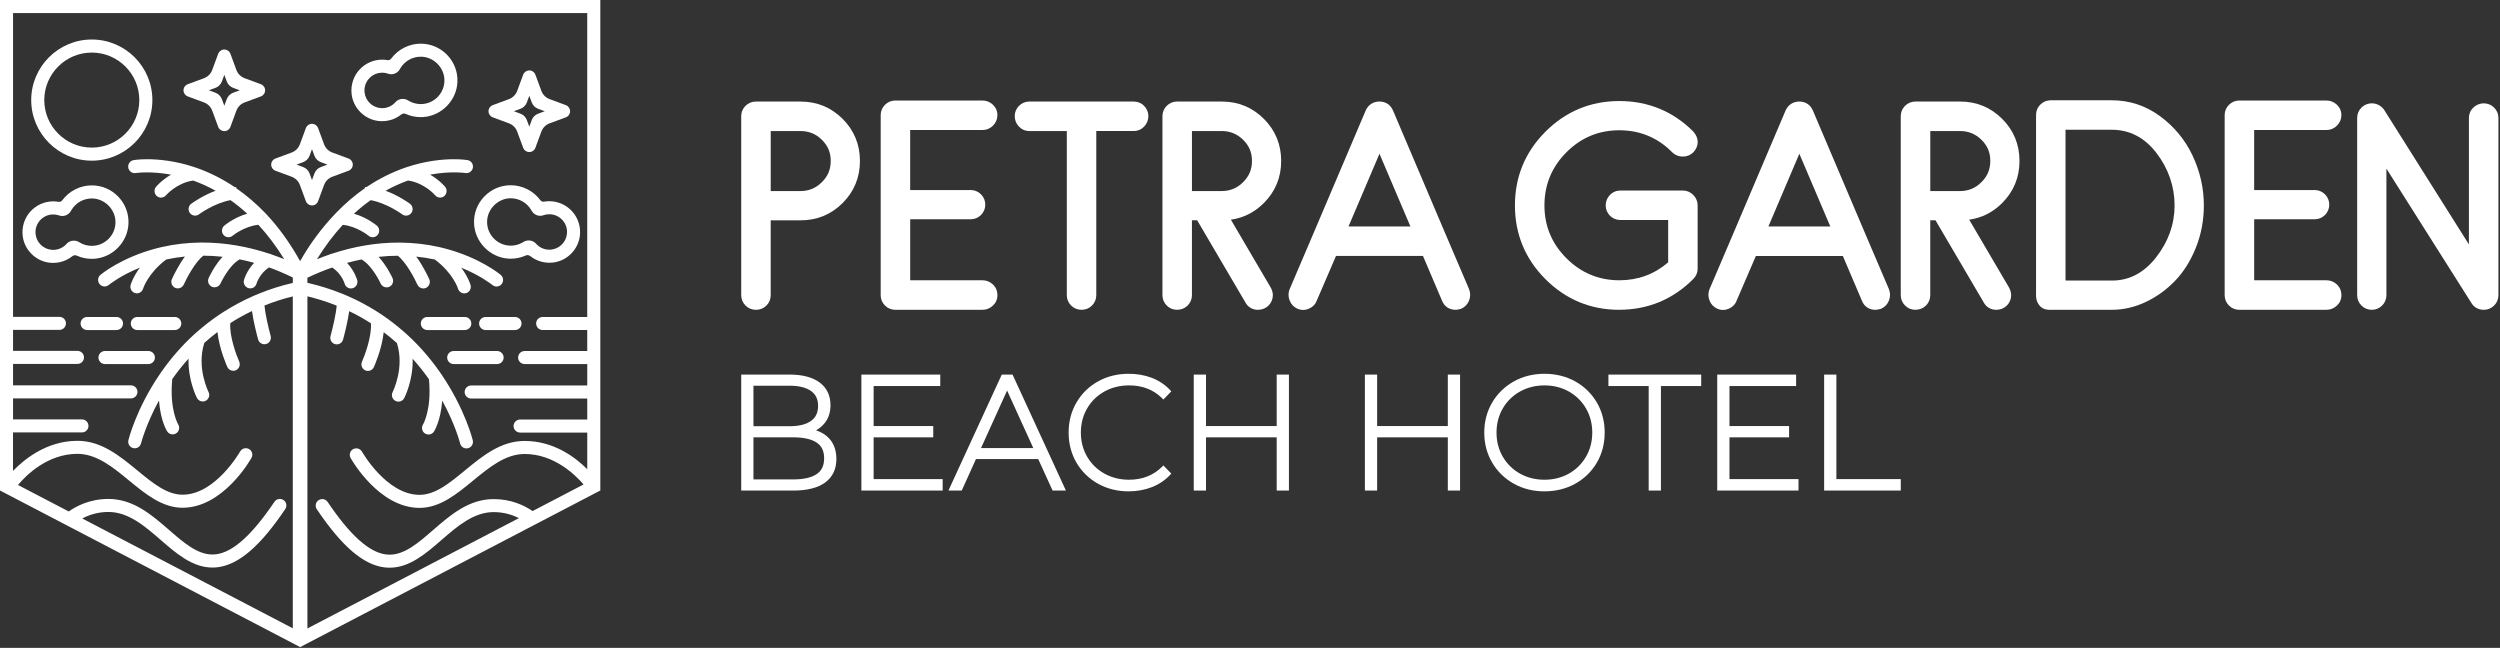
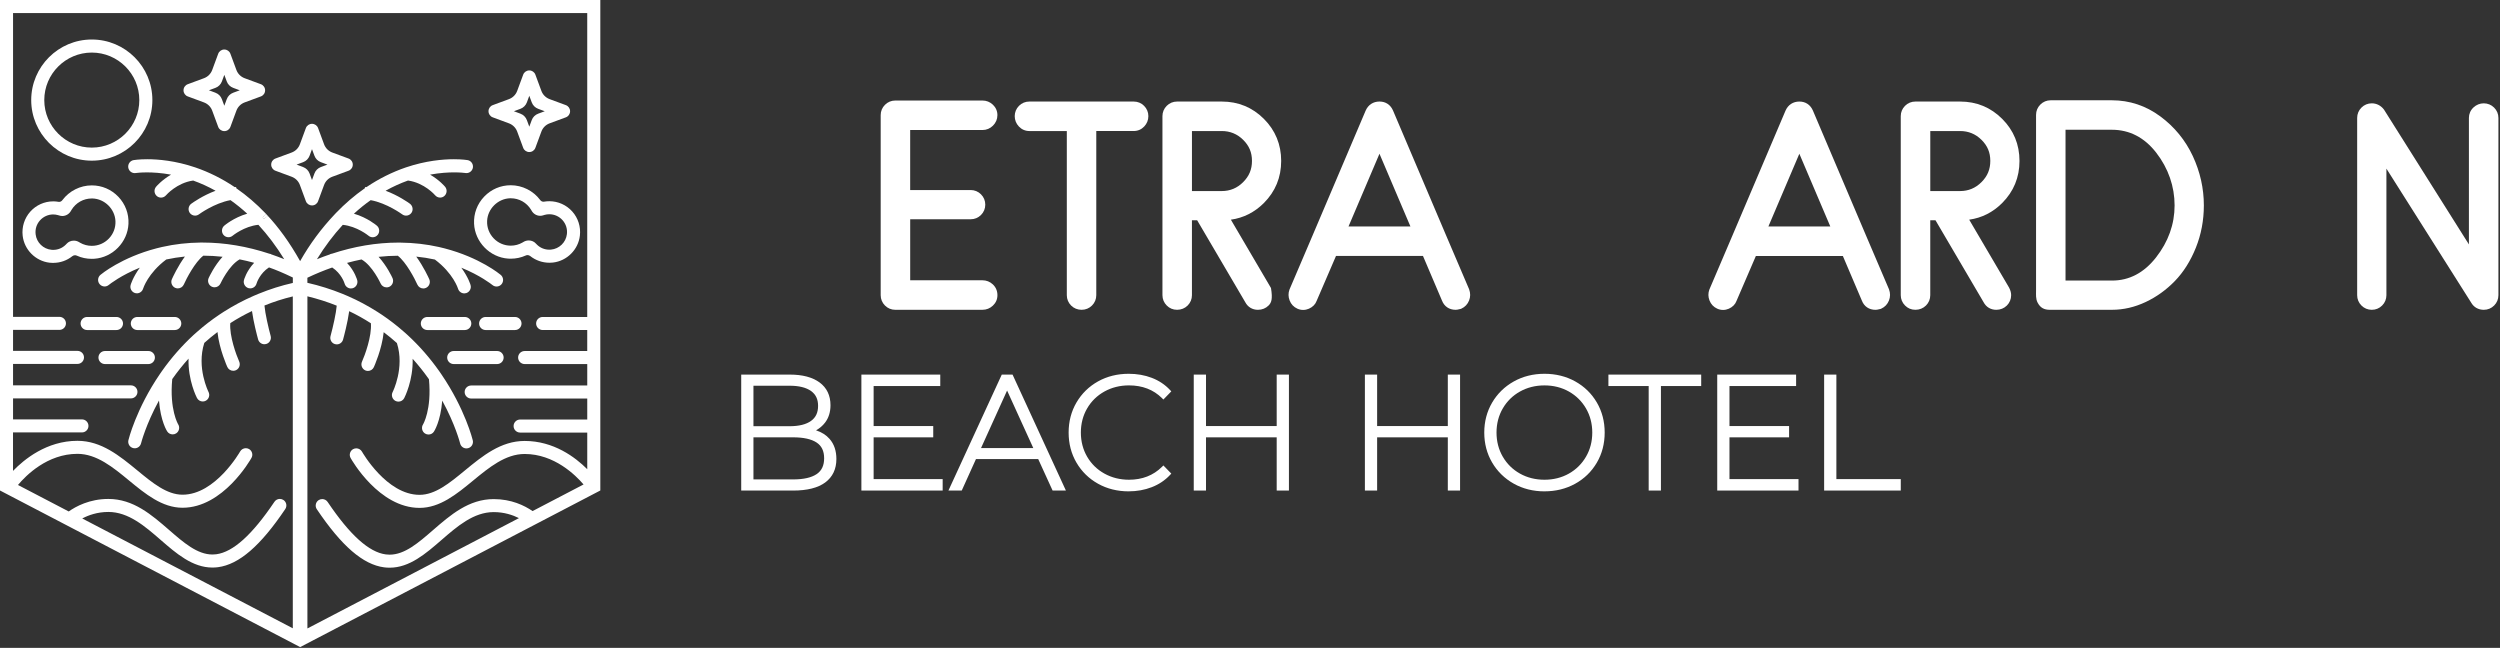
<svg xmlns="http://www.w3.org/2000/svg" width="1420" height="368" viewBox="0 0 1420 368" fill="none">
  <rect x="0" y="0" width="1420" height="368" fill="#333333" stroke="none" />
  <g clip-path="url(#clip0_29_2)">
    <path d="M421.01 278.63V212.77H448.68C455.8 212.77 461.45 214.26 465.48 217.21C469.62 220.24 471.72 224.61 471.72 230.18C471.72 234.05 470.68 237.38 468.62 240.06C467.25 241.84 465.54 243.3 463.51 244.42C466.7 245.47 469.28 247.11 471.2 249.3C473.77 252.23 475.07 256.06 475.07 260.69C475.07 266.44 472.93 270.94 468.7 274.06C464.58 277.1 458.45 278.64 450.49 278.64H421.01V278.63ZM450.49 272.31C456.4 272.31 460.9 271.29 463.86 269.29C466.72 267.36 468.11 264.42 468.11 260.31C468.11 256.2 466.72 253.29 463.86 251.38C460.89 249.4 456.39 248.4 450.48 248.4H427.96V272.3H450.48L450.49 272.31ZM448.5 242.09C453.8 242.09 457.89 241.08 460.66 239.08C463.36 237.15 464.67 234.35 464.67 230.54C464.67 226.73 463.36 224.03 460.66 222.09C457.88 220.1 453.79 219.09 448.49 219.09H427.96V242.09H448.49H448.5Z" fill="white" />
    <path d="M489.27 278.63V212.77H534.07V219.27H496.22V242H530.08V248.41H496.22V272.13H535.43V278.63H489.27Z" fill="white" />
    <path d="M597.87 278.63L589.7 260.75H554.35L546.27 278.63H538.71L569.01 212.77H575.13L605.43 278.63H597.87ZM586.92 254.52L572.03 221.83L557.22 254.52H586.92Z" fill="white" />
    <path d="M641.09 279.09C634.69 279.09 628.83 277.63 623.69 274.76C618.54 271.89 614.42 267.87 611.45 262.81C608.48 257.75 606.98 252 606.98 245.7C606.98 239.4 608.48 233.65 611.45 228.59C614.42 223.53 618.53 219.51 623.69 216.63C628.84 213.76 634.69 212.31 641.09 212.31C645.81 212.31 650.23 213.08 654.21 214.61C658.23 216.15 661.71 218.46 664.54 221.48L665.3 222.29L660.8 226.93L659.97 226.1C655.14 221.32 648.85 218.9 641.27 218.9C636.17 218.9 631.47 220.07 627.31 222.38C623.16 224.69 619.85 227.91 617.49 231.98C615.12 236.04 613.93 240.66 613.93 245.69C613.93 250.72 615.13 255.34 617.49 259.4C619.86 263.47 623.16 266.7 627.31 269C631.47 271.31 636.16 272.49 641.27 272.49C648.78 272.49 655.07 270.04 659.97 265.2L660.8 264.37L665.3 269.01L664.54 269.82C661.71 272.84 658.22 275.17 654.17 276.73C650.15 278.29 645.75 279.08 641.09 279.08V279.09Z" fill="white" />
    <path d="M725.16 278.63V248.41H685.01V278.63H678.05V212.77H685.01V242H725.16V212.77H732.11V278.63H725.16Z" fill="white" />
    <path d="M822.36 278.63V248.41H782.21V278.63H775.26V212.77H782.21V242H822.36V212.77H829.32V278.63H822.36Z" fill="white" />
    <path d="M877.26 279.09C870.85 279.09 864.98 277.62 859.81 274.72C854.63 271.81 850.5 267.78 847.53 262.72C844.56 257.66 843.06 251.94 843.06 245.7C843.06 239.46 844.56 233.74 847.53 228.68C850.5 223.62 854.63 219.58 859.81 216.68C864.98 213.78 870.85 212.31 877.26 212.31C883.67 212.31 889.53 213.76 894.71 216.63C899.89 219.51 904.03 223.53 906.99 228.59C909.96 233.65 911.46 239.4 911.46 245.7C911.46 252 909.96 257.75 906.99 262.81C904.02 267.87 899.89 271.9 894.71 274.76C889.53 277.63 883.67 279.08 877.26 279.08V279.09ZM877.26 218.91C872.16 218.91 867.48 220.08 863.35 222.39C859.23 224.69 855.94 227.92 853.58 231.99C851.21 236.05 850.02 240.67 850.02 245.7C850.02 250.73 851.22 255.35 853.58 259.41C855.95 263.48 859.23 266.71 863.35 269.01C867.48 271.32 872.16 272.49 877.26 272.49C882.36 272.49 887.02 271.32 891.12 269.01C895.21 266.71 898.48 263.48 900.85 259.41C903.22 255.34 904.41 250.73 904.41 245.7C904.41 240.67 903.21 236.06 900.85 231.99C898.49 227.93 895.21 224.7 891.12 222.39C887.02 220.08 882.36 218.91 877.26 218.91Z" fill="white" />
    <path d="M936.45 278.63V219.27H913.58V212.77H966.28V219.27H943.41V278.63H936.45Z" fill="white" />
    <path d="M975.39 278.63V212.77H1020.19V219.27H982.34V242H1016.2V248.41H982.34V272.13H1021.55V278.63H975.39Z" fill="white" />
    <path d="M1036.11 278.63V212.77H1043.06V272.13H1079.64V278.63H1036.11Z" fill="white" />
-     <path d="M429.32 175.97C427.06 175.97 425.03 175.13 423.44 173.53C421.86 171.95 421.01 169.92 421.01 167.67V65.99C421.01 63.74 421.85 61.71 423.44 60.12C425.03 58.53 427.06 57.69 429.31 57.69H454.73C464.06 57.69 472.1 61 478.62 67.52C485.14 74.04 488.45 82.08 488.45 91.42C488.45 100.76 485.14 108.79 478.62 115.32C472.1 121.84 464.06 125.15 454.73 125.15H437.76V167.69C437.76 169.94 436.92 171.97 435.33 173.56C433.74 175.15 431.66 175.99 429.32 175.99V175.97ZM454.74 108.52C459.41 108.52 463.48 106.83 466.82 103.48C470.26 100.05 471.86 96.21 471.86 91.4C471.86 86.59 470.26 82.79 466.84 79.41C463.5 76.1 459.43 74.43 454.74 74.43H437.77V108.52H454.74Z" fill="white" />
    <path d="M508.54 175.97C506.28 175.97 504.25 175.13 502.66 173.53C501.08 171.95 500.23 169.92 500.23 167.67V65.41C500.23 63.15 501.07 61.12 502.67 59.53C504.24 57.95 506.27 57.1 508.53 57.1H558.08C560.29 57.1 562.31 57.91 563.94 59.45C565.63 61.04 566.53 63.1 566.53 65.4C566.53 67.7 565.66 69.71 564.02 71.35C562.39 72.99 560.33 73.85 558.08 73.85H516.98V107.94H551.33C553.58 107.94 555.6 108.78 557.2 110.37C558.8 111.97 559.64 114 559.64 116.24C559.64 118.48 558.8 120.52 557.21 122.11C555.62 123.7 553.59 124.54 551.34 124.54H516.99V159.2H558.09C560.29 159.2 562.31 160.01 563.95 161.55C565.65 163.16 566.54 165.27 566.54 167.65C566.54 170.03 565.64 172.01 563.94 173.61C562.32 175.14 560.3 175.96 558.09 175.96H508.54V175.97Z" fill="white" />
    <path d="M614.4 175.97C612.05 175.97 609.97 175.13 608.38 173.53C606.8 171.95 605.95 169.92 605.95 167.67V74.43H584.67C582.37 74.43 580.31 73.53 578.71 71.84C577.18 70.21 576.36 68.19 576.36 65.98C576.36 63.77 577.2 61.7 578.79 60.11C580.38 58.52 582.41 57.68 584.66 57.68H643.97C646.22 57.68 648.25 58.52 649.84 60.11C651.43 61.71 652.27 63.73 652.27 65.98C652.27 68.23 651.46 70.2 649.93 71.83C648.33 73.53 646.27 74.42 643.97 74.42H622.69V167.66C622.69 169.91 621.85 171.94 620.26 173.53C618.67 175.12 616.64 175.96 614.39 175.96L614.4 175.97Z" fill="white" />
-     <path d="M714.53 175.97C711.35 175.97 708.78 174.43 707.29 171.62L679.99 125.12H677.02V167.66C677.02 169.91 676.18 171.94 674.59 173.53C673 175.12 670.92 175.96 668.58 175.96C666.24 175.96 664.29 175.12 662.7 173.52C661.12 171.94 660.27 169.91 660.27 167.66V65.98C660.27 63.73 661.11 61.7 662.7 60.11C664.29 58.52 666.32 57.68 668.57 57.68H693.99C703.32 57.68 711.36 60.99 717.88 67.51C724.4 74.03 727.71 82.07 727.71 91.41C727.71 100.75 724.4 108.78 717.88 115.31C712.59 120.6 706.31 123.77 699.14 124.78L721.92 163.59C722.63 165 722.97 166.34 722.97 167.67C722.97 169.92 722.13 171.95 720.54 173.54C718.94 175.13 716.86 175.97 714.52 175.97H714.53ZM694 108.52C698.67 108.52 702.74 106.83 706.08 103.48C709.52 100.05 711.12 96.21 711.12 91.4C711.12 86.59 709.53 82.79 706.1 79.41C702.75 76.1 698.68 74.43 694 74.43H677.03V108.52H694Z" fill="white" />
+     <path d="M714.53 175.97C711.35 175.97 708.78 174.43 707.29 171.62L679.99 125.12H677.02V167.66C677.02 169.91 676.18 171.94 674.59 173.53C673 175.12 670.92 175.96 668.58 175.96C666.24 175.96 664.29 175.12 662.7 173.52C661.12 171.94 660.27 169.91 660.27 167.66V65.98C660.27 63.73 661.11 61.7 662.7 60.11C664.29 58.52 666.32 57.68 668.57 57.68H693.99C703.32 57.68 711.36 60.99 717.88 67.51C724.4 74.03 727.71 82.07 727.71 91.41C727.71 100.75 724.4 108.78 717.88 115.31C712.59 120.6 706.31 123.77 699.14 124.78L721.92 163.59C722.97 169.92 722.13 171.95 720.54 173.54C718.94 175.13 716.86 175.97 714.52 175.97H714.53ZM694 108.52C698.67 108.52 702.74 106.83 706.08 103.48C709.52 100.05 711.12 96.21 711.12 91.4C711.12 86.59 709.53 82.79 706.1 79.41C702.75 76.1 698.68 74.43 694 74.43H677.03V108.52H694Z" fill="white" />
    <path d="M740.18 176.04C739.04 176.04 737.93 175.8 736.87 175.31C734.85 174.4 733.33 172.8 732.51 170.68C731.71 168.64 731.68 166.51 732.4 164.52L745.55 133.72L775.71 62.78C777.16 59.52 780.01 57.67 783.54 57.67C787.07 57.67 789.77 59.51 791.2 62.7L821.39 133.72L834.46 164.31C835.27 166.53 835.25 168.62 834.44 170.68C833.61 172.79 832.1 174.39 830.07 175.31L829.86 175.41L829.64 175.47C828.01 175.91 827.31 175.97 826.79 175.97C823.16 175.97 820.34 174.06 819.05 170.74L808.25 145.38H758.85L747.86 170.88C747.17 172.81 745.63 174.4 743.48 175.34C742.41 175.8 741.3 176.04 740.2 176.04H740.18ZM801.12 128.63L783.54 87.33L765.96 128.63H801.12Z" fill="white" />
-     <path d="M919.77 175.97C903.48 175.97 889.38 170.13 877.85 158.6C866.32 147.08 860.48 132.97 860.48 116.68C860.48 100.39 866.32 86.29 877.85 74.76C889.38 63.23 903.48 57.39 919.77 57.39C936.06 57.39 950.28 63.21 961.76 74.69C965.12 78.39 965.13 82.85 961.91 86.42C960.24 88.1 958.19 88.93 955.89 88.93C953.59 88.93 951.66 88.17 950.05 86.74L949.91 86.6C941.72 78.24 931.57 73.99 919.77 73.99C907.97 73.99 898.03 78.2 889.74 86.49C881.44 94.78 877.24 104.94 877.24 116.67C877.24 128.4 881.45 138.41 889.74 146.7C898.03 155 908.14 159.2 919.77 159.2C930.38 159.2 939.71 155.77 947.52 149V124.97H920.49C918.14 124.97 916.06 124.13 914.47 122.53C912.89 120.95 912.04 118.92 912.04 116.66C912.04 114.4 912.85 112.43 914.39 110.8C915.98 109.11 918.09 108.21 920.49 108.21H955.82C958.07 108.21 960.13 109.08 961.76 110.71C963.4 112.35 964.26 114.4 964.26 116.65V152.7C964.26 154.86 963.39 156.86 961.76 158.5C950.18 170.07 936.06 175.94 919.77 175.94V175.97Z" fill="white" />
    <path d="M978.67 176.04C977.53 176.04 976.42 175.8 975.36 175.31C973.34 174.4 971.83 172.8 971 170.69C970.2 168.65 970.17 166.52 970.89 164.53L984.04 133.73L1014.2 62.79C1015.65 59.53 1018.49 57.68 1022.03 57.68C1025.57 57.68 1028.26 59.52 1029.69 62.71L1059.88 133.73L1072.95 164.32C1073.76 166.54 1073.73 168.63 1072.93 170.69C1072.1 172.8 1070.59 174.4 1068.55 175.32L1068.34 175.42L1068.12 175.48C1066.49 175.92 1065.79 175.98 1065.27 175.98C1061.64 175.98 1058.82 174.07 1057.54 170.75L1046.74 145.39H997.34L986.35 170.89C985.66 172.82 984.12 174.41 981.97 175.35C980.9 175.81 979.8 176.05 978.69 176.05L978.67 176.04ZM1039.61 128.63L1022.03 87.33L1004.45 128.63H1039.61Z" fill="white" />
    <path d="M1133.9 175.97C1130.72 175.97 1128.15 174.43 1126.66 171.62L1099.36 125.12H1096.39V167.66C1096.39 169.91 1095.55 171.94 1093.96 173.53C1092.36 175.12 1090.29 175.96 1087.94 175.96C1085.59 175.96 1083.65 175.12 1082.06 173.52C1080.48 171.94 1079.63 169.91 1079.63 167.66V65.98C1079.63 63.73 1080.47 61.7 1082.06 60.11C1083.65 58.52 1085.68 57.68 1087.93 57.68H1113.35C1122.68 57.68 1130.72 60.99 1137.24 67.51C1143.76 74.03 1147.07 82.07 1147.07 91.41C1147.07 100.75 1143.76 108.78 1137.24 115.31C1131.96 120.6 1125.67 123.77 1118.5 124.78L1141.19 163.42C1141.99 165 1142.33 166.33 1142.33 167.67C1142.33 169.92 1141.49 171.95 1139.9 173.54C1138.3 175.13 1136.22 175.97 1133.88 175.97H1133.9ZM1113.37 108.52C1118.04 108.52 1122.11 106.83 1125.45 103.48C1128.89 100.05 1130.49 96.21 1130.49 91.4C1130.49 86.59 1128.9 82.79 1125.47 79.41C1122.12 76.1 1118.05 74.43 1113.37 74.43H1096.4V108.52H1113.37Z" fill="white" />
    <path d="M1164.35 175.97C1161.08 175.97 1158.95 174.87 1157.39 171.94C1156.22 169.74 1156.48 167.35 1156.48 164.99V65.27C1156.48 63.02 1157.32 60.98 1158.92 59.39C1160.51 57.8 1162.54 56.96 1164.78 56.96H1199.53C1209.58 56.96 1218.84 60.03 1227.05 66.1C1235.09 72.04 1241.3 79.63 1245.51 88.65C1249.68 97.6 1251.79 107.03 1251.79 116.68C1251.79 125.11 1250.26 133.19 1247.25 140.7C1244.24 148.2 1240.23 154.57 1235.32 159.63C1230.44 164.66 1224.86 168.67 1218.74 171.55C1212.52 174.48 1206.1 175.96 1199.67 175.96H1164.34L1164.35 175.97ZM1199.68 159.36C1209.4 159.36 1217.77 154.96 1224.57 146.29C1231.61 137.32 1235.17 127.35 1235.17 116.67C1235.17 105.99 1231.65 95.61 1224.7 86.68C1218 78.07 1209.53 73.7 1199.53 73.7H1173.22V159.35H1199.67L1199.68 159.36Z" fill="white" />
-     <path d="M1271.92 175.97C1269.66 175.97 1267.63 175.13 1266.04 173.53C1264.46 171.95 1263.61 169.92 1263.61 167.67V65.41C1263.61 63.15 1264.45 61.12 1266.05 59.53C1267.63 57.95 1269.66 57.1 1271.91 57.1H1321.46C1323.67 57.1 1325.69 57.91 1327.32 59.45C1329.01 61.04 1329.91 63.1 1329.91 65.4C1329.91 67.7 1329.04 69.71 1327.4 71.35C1325.77 72.99 1323.71 73.85 1321.46 73.85H1280.36V107.94H1314.71C1316.96 107.94 1318.98 108.78 1320.58 110.37C1322.18 111.97 1323.02 114 1323.02 116.24C1323.02 118.48 1322.18 120.52 1320.59 122.11C1319 123.7 1316.97 124.54 1314.72 124.54H1280.37V159.2H1321.47C1323.67 159.2 1325.7 160.01 1327.33 161.55C1329.03 163.16 1329.92 165.26 1329.92 167.65C1329.92 170.04 1329.02 172.01 1327.33 173.61C1325.71 175.14 1323.69 175.96 1321.48 175.96H1271.93L1271.92 175.97Z" fill="white" />
    <path d="M1410.8 175.97C1407.67 175.97 1405.12 174.51 1403.61 171.87L1355.48 95.78V167.67C1355.48 169.92 1354.64 171.95 1353.05 173.54C1351.46 175.13 1349.43 175.97 1347.18 175.97C1344.93 175.97 1342.89 175.13 1341.3 173.53C1339.72 171.95 1338.87 169.92 1338.87 167.67V66.99C1338.87 64.74 1339.71 62.71 1341.3 61.12C1342.89 59.53 1344.92 58.69 1347.17 58.69C1349.87 58.69 1352.32 59.93 1354.04 62.17L1354.12 62.28L1402.34 138.83V66.99C1402.34 64.7 1403.23 62.64 1404.93 61.04C1406.57 59.5 1408.59 58.69 1410.79 58.69C1412.99 58.69 1415.07 59.53 1416.66 61.12C1418.26 62.72 1419.1 64.75 1419.1 66.99V167.67C1419.1 169.92 1418.26 171.95 1416.67 173.54C1415.08 175.13 1413.05 175.97 1410.8 175.97Z" fill="white" />
    <path d="M52.14 91.26C33.17 91.26 17.73 75.83 17.73 56.85C17.73 37.87 33.16 22.44 52.14 22.44C71.12 22.44 86.55 37.87 86.55 56.85C86.55 75.83 71.12 91.26 52.14 91.26ZM52.14 29.86C37.26 29.86 25.15 41.97 25.15 56.85C25.15 71.73 37.26 83.84 52.14 83.84C67.02 83.84 79.13 71.73 79.13 56.85C79.13 41.97 67.02 29.86 52.14 29.86Z" fill="white" />
    <path d="M30.23 149.34C29.55 149.34 28.87 149.3 28.19 149.22C20.21 148.31 13.76 141.86 12.87 133.87C12.31 128.91 13.88 123.93 17.19 120.22C20.51 116.5 25.26 114.37 30.23 114.37C31.24 114.37 32.26 114.46 33.26 114.64C33.37 114.66 33.49 114.67 33.6 114.67C34.29 114.67 34.96 114.31 35.4 113.71C39.34 108.44 45.59 105.3 52.13 105.3C57.88 105.3 63.24 107.6 67.22 111.76C71.19 115.92 73.24 121.38 72.97 127.13C72.5 137.54 64 146.25 53.61 146.97C53.11 147 52.61 147.02 52.12 147.02C49.14 147.02 46.27 146.41 43.58 145.19C43.26 145.05 42.93 144.97 42.59 144.97C42.05 144.97 41.53 145.16 41.09 145.51C37.97 148 34.21 149.31 30.23 149.31V149.34ZM30.23 121.8C27.36 121.8 24.62 123.04 22.7 125.19C20.76 127.37 19.89 130.18 20.24 133.09C20.78 137.77 24.59 141.47 29.3 141.89C29.61 141.92 29.92 141.93 30.23 141.93C32.89 141.93 35.39 140.91 37.27 139.05C37.45 138.87 37.64 138.67 37.83 138.47C38.83 137.34 40.32 136.68 41.91 136.68C42.99 136.68 44.04 136.98 44.96 137.55L45.5 137.88C47.5 139.03 49.8 139.64 52.14 139.64C55.84 139.64 59.29 138.16 61.85 135.49C64.41 132.82 65.74 129.31 65.58 125.61C65.29 118.71 59.44 112.94 52.53 112.73H52.16C47.41 112.73 43.09 115.16 40.61 119.23C40.5 119.4 40.42 119.54 40.34 119.7C39.33 121.55 37.44 122.69 35.39 122.69C34.79 122.69 34.19 122.59 33.62 122.39C33.38 122.32 33.15 122.24 32.89 122.18C32.02 121.93 31.14 121.81 30.22 121.81L30.23 121.8Z" fill="white" />
    <path d="M312.02 149.23C308.09 149.23 304.23 147.88 301.15 145.43C300.71 145.08 300.19 144.89 299.65 144.89C299.31 144.89 298.98 144.96 298.66 145.11C295.97 146.32 293.09 146.94 290.12 146.94C289.63 146.94 289.13 146.92 288.63 146.89C278.25 146.17 269.74 137.45 269.27 127.05C269 121.3 271.05 115.84 275.02 111.68C279 107.51 284.36 105.22 290.11 105.22C296.65 105.22 302.91 108.36 306.84 113.62C307.29 114.22 307.96 114.58 308.65 114.58C308.76 114.58 308.88 114.58 308.99 114.55C309.99 114.37 311.01 114.29 312.02 114.29C316.99 114.29 321.74 116.42 325.06 120.14C328.37 123.85 329.95 128.82 329.38 133.79C328.49 141.77 322.05 148.23 314.06 149.13C313.38 149.21 312.7 149.25 312.02 149.25V149.23ZM300.34 136.57C301.93 136.57 303.42 137.23 304.44 138.39C304.62 138.58 304.8 138.77 304.98 138.95C306.85 140.8 309.35 141.82 312.01 141.82C312.32 141.82 312.63 141.81 312.94 141.78C317.65 141.36 321.46 137.66 322 132.99C322.35 130.07 321.47 127.26 319.54 125.08C317.63 122.92 314.88 121.69 312.01 121.69C311.1 121.69 310.21 121.81 309.37 122.05C309.09 122.12 308.85 122.2 308.61 122.28C308.04 122.48 307.45 122.58 306.85 122.58C304.8 122.58 302.91 121.44 301.91 119.6C301.82 119.43 301.74 119.29 301.65 119.15C299.15 115.05 294.84 112.62 290.09 112.62H289.72C282.82 112.83 276.97 118.6 276.68 125.5C276.52 129.2 277.85 132.7 280.41 135.38C282.98 138.06 286.43 139.53 290.12 139.53C292.46 139.53 294.76 138.92 296.78 137.75L297.31 137.43C298.21 136.87 299.27 136.57 300.34 136.57Z" fill="white" />
-     <path d="M217.07 68.85C216.39 68.85 215.71 68.81 215.03 68.73C207.05 67.82 200.6 61.37 199.71 53.38C199.15 48.42 200.72 43.44 204.03 39.73C207.35 36.01 212.1 33.88 217.07 33.88C218.08 33.88 219.1 33.97 220.1 34.15C220.21 34.17 220.32 34.18 220.44 34.18C221.13 34.18 221.8 33.82 222.24 33.22C226.18 27.95 232.43 24.81 238.97 24.81C244.72 24.81 250.08 27.11 254.06 31.27C258.03 35.43 260.08 40.89 259.81 46.64C259.34 57.05 250.84 65.76 240.45 66.48C239.95 66.51 239.45 66.53 238.96 66.53C235.98 66.53 233.11 65.92 230.42 64.7C230.1 64.56 229.77 64.48 229.43 64.48C228.89 64.48 228.37 64.67 227.93 65.02C224.81 67.51 221.05 68.82 217.07 68.82V68.85ZM217.08 41.3C214.21 41.3 211.47 42.54 209.55 44.69C207.61 46.87 206.74 49.68 207.09 52.59C207.63 57.27 211.44 60.97 216.15 61.39C216.46 61.42 216.77 61.43 217.08 61.43C219.74 61.43 222.24 60.41 224.12 58.55C224.3 58.37 224.49 58.17 224.68 57.96C225.67 56.83 227.17 56.17 228.75 56.17C229.83 56.17 230.88 56.47 231.8 57.04L232.34 57.36C234.34 58.51 236.64 59.12 238.98 59.12C242.68 59.12 246.13 57.64 248.69 54.97C251.25 52.3 252.58 48.79 252.42 45.09C252.13 38.19 246.28 32.42 239.37 32.21H239C234.25 32.21 229.93 34.64 227.45 38.71C227.34 38.88 227.26 39.03 227.18 39.18C226.17 41.03 224.28 42.17 222.23 42.17C221.63 42.17 221.03 42.07 220.46 41.87C220.25 41.8 219.99 41.72 219.73 41.65C218.87 41.4 217.98 41.28 217.06 41.28L217.08 41.3Z" fill="white" />
    <path d="M49.48 187.46C47.44 187.46 45.77 185.8 45.77 183.75C45.77 181.7 47.43 180.04 49.48 180.04H66.16C68.2 180.04 69.87 181.7 69.87 183.75C69.87 185.8 68.21 187.46 66.16 187.46H49.48Z" fill="white" />
    <path d="M78 187.46C75.96 187.46 74.29 185.8 74.29 183.75C74.29 181.7 75.95 180.04 78 180.04H99.27C101.31 180.04 102.98 181.7 102.98 183.75C102.98 185.8 101.32 187.46 99.27 187.46H78Z" fill="white" />
    <path d="M59.63 206.79C57.59 206.79 55.92 205.13 55.92 203.08C55.92 201.03 57.58 199.37 59.63 199.37H84.28C86.32 199.37 87.99 201.03 87.99 203.08C87.99 205.13 86.33 206.79 84.28 206.79H59.63Z" fill="white" />
-     <path d="M151.85 122.77L149.91 124.28C149.69 124.04 149.46 123.8 149.23 123.57L150.81 121.68C151.24 121.98 151.58 122.34 151.85 122.77Z" fill="white" />
    <path d="M151.85 122.77L149.91 124.28C149.69 124.04 149.46 123.8 149.23 123.57L150.81 121.68C151.24 121.98 151.58 122.34 151.85 122.77Z" fill="white" />
    <path d="M151.85 122.77L149.91 124.28C149.69 124.04 149.46 123.8 149.23 123.57L150.81 121.68C151.24 121.98 151.58 122.34 151.85 122.77Z" fill="white" />
    <path d="M275.84 187.46C273.8 187.46 272.13 185.8 272.13 183.75C272.13 181.7 273.79 180.04 275.84 180.04H292.52C294.56 180.04 296.23 181.7 296.23 183.75C296.23 185.8 294.57 187.46 292.52 187.46H275.84Z" fill="white" />
    <path d="M242.73 187.46C240.69 187.46 239.02 185.8 239.02 183.75C239.02 181.7 240.68 180.04 242.73 180.04H264C266.04 180.04 267.71 181.7 267.71 183.75C267.71 185.8 266.05 187.46 264 187.46H242.73Z" fill="white" />
    <path d="M257.71 206.79C255.67 206.79 254 205.13 254 203.08C254 201.03 255.66 199.37 257.71 199.37H282.36C284.4 199.37 286.07 201.03 286.07 203.08C286.07 205.13 284.41 206.79 282.36 206.79H257.71Z" fill="white" />
    <path d="M0 0V278.6L170.49 367.55L340.98 278.6V0H0ZM333.56 199.38H298C295.95 199.38 294.29 201.05 294.29 203.08C294.29 205.11 295.96 206.79 298 206.79H333.56V218.96H267.63C265.58 218.96 263.92 220.63 263.92 222.66C263.92 224.69 265.59 226.37 267.63 226.37H333.56V238.29H295.43C293.38 238.29 291.72 239.96 291.72 242C291.72 244.04 293.39 245.7 295.43 245.7H333.56V266.51C326.74 259.67 314.48 250.46 298 250.46C284.44 250.46 274.04 259.01 263.98 267.28C255.37 274.37 247.23 281.07 238.31 281.07C219.57 281.07 205.75 256.79 205.61 256.54C204.95 255.38 203.71 254.65 202.37 254.65C201.74 254.65 201.11 254.82 200.55 255.12C198.78 256.12 198.15 258.38 199.15 260.16C199.79 261.32 215.3 288.48 238.31 288.48C249.89 288.48 259.45 280.61 268.69 273C277.73 265.56 287.08 257.86 298 257.86C314.84 257.86 326.98 269.92 331.46 275.18L302.5 290.29C297.83 287.08 290.38 283.49 280.44 283.49C266.24 283.49 255.88 292.49 245.85 301.19C237.64 308.32 229.89 315.05 221.31 315.05C220.59 315.05 219.87 315 219.14 314.91C209.57 313.65 198.76 303.91 186.1 285.11C185.41 284.09 184.26 283.47 183.02 283.47C182.29 283.47 181.57 283.69 180.95 284.1C180.13 284.65 179.57 285.49 179.39 286.46C179.19 287.44 179.39 288.42 179.95 289.24C194.05 310.18 206.2 320.67 218.17 322.25C219.2 322.38 220.26 322.45 221.32 322.45C232.63 322.45 241.81 314.48 250.7 306.77C259.7 298.96 269.01 290.87 280.43 290.87C286.4 290.87 291.29 292.55 294.76 294.29L174.61 356.96V168.31C180.46 169.73 186.05 171.51 191.26 173.62C190.9 177.87 189.23 185.37 187.74 190.89C187.48 191.86 187.6 192.86 188.09 193.74C188.57 194.6 189.36 195.22 190.3 195.47C190.62 195.56 190.94 195.61 191.29 195.61C192.96 195.61 194.43 194.48 194.86 192.87C195.32 191.21 197.46 183.21 198.34 176.75C202.6 178.78 206.73 181.08 210.67 183.62C211.22 191.06 207.24 201.82 205.61 205.43C204.77 207.3 205.61 209.51 207.46 210.37C207.94 210.58 208.46 210.7 208.99 210.7C210.45 210.7 211.78 209.83 212.36 208.51C212.42 208.4 216.95 198.38 217.94 188.68C220.53 190.63 223.04 192.7 225.44 194.85C229.94 208.9 223.11 222.53 223.02 222.69C222.08 224.51 222.79 226.76 224.62 227.72C225.17 227.99 225.75 228.13 226.32 228.13C227.71 228.13 228.96 227.36 229.6 226.12C229.82 225.68 234.74 216.08 234.38 203.78C237.59 207.33 240.63 211.14 243.45 215.14C243.52 215.23 243.58 215.33 243.65 215.42C245.28 232.75 240.33 241.01 240.27 241.09C239.19 242.81 239.69 245.12 241.4 246.23C241.99 246.61 242.68 246.81 243.4 246.81C244.67 246.81 245.83 246.18 246.48 245.14C246.53 245.08 250.27 239.43 251.18 227.55C258.57 241.03 261.23 251.39 261.35 251.86C261.75 253.53 263.22 254.7 264.93 254.7C265.23 254.7 265.53 254.66 265.81 254.59C266.77 254.36 267.59 253.77 268.1 252.92C268.62 252.06 268.77 251.05 268.53 250.08C268.49 249.9 264.22 232.36 250.6 212.44L249.59 210.98L249.5 210.83L249.46 210.8C244.24 203.38 238.22 196.5 231.55 190.34C231.09 189.92 230.62 189.5 230.15 189.08L229.46 188.48C225.48 184.97 221.28 181.73 216.97 178.83L214.38 177.14C209.01 173.72 203.37 170.7 197.62 168.2L197.46 168.13C196.51 167.71 195.55 167.31 194.59 166.92C188.2 164.32 181.47 162.2 174.59 160.63V157.76C179.32 155.51 184.06 153.56 188.7 151.94C193.87 155.35 195.58 160.54 195.76 161.13C196.22 162.73 197.69 163.85 199.33 163.85C199.66 163.85 200 163.8 200.33 163.71C202.26 163.16 203.41 161.11 202.91 159.17C202.89 159.11 201.58 154.04 197.11 149.33C199.85 148.57 202.62 147.91 205.34 147.37C211.5 150.79 216.17 160.94 216.21 161.04C216.79 162.37 218.11 163.23 219.59 163.23C220.13 163.23 220.64 163.13 221.12 162.91C222.97 162.05 223.79 159.84 222.95 157.96C222.61 157.19 219.7 150.98 215.04 145.88C218.71 145.48 222.38 145.28 225.96 145.26C230.69 148.92 235.56 158.27 237.06 161.64C237.66 162.98 238.98 163.85 240.45 163.85C240.99 163.85 241.5 163.74 241.96 163.52C243.82 162.67 244.66 160.47 243.82 158.59C243.47 157.79 240.55 151.38 236.43 145.75C239.97 146.1 243.52 146.66 247.01 147.42C257.47 155.25 260.15 163.89 260.18 164.01C260.65 165.56 262.1 166.65 263.71 166.65C264.04 166.65 264.4 166.6 264.8 166.49C266.73 165.89 267.84 163.81 267.28 161.92C267.28 161.87 266.12 157.65 262.03 152.06C272.64 156.37 278.91 161.27 279.68 161.88C280.35 162.44 281.19 162.75 282.05 162.75C283.16 162.75 284.2 162.26 284.9 161.41C286.21 159.82 285.99 157.47 284.43 156.15C283.96 155.75 272.57 146.3 252.53 141.08C251.36 140.76 250.45 140.54 249.66 140.38C249.5 140.33 249.33 140.3 249.2 140.27C242.28 138.72 235.01 137.89 227.62 137.81C227.29 137.79 226.94 137.79 226.6 137.79H226.36C213.88 137.79 201.09 139.94 188.35 144.17H188.02L187.89 144.31H187.59L187.43 144.48C185.05 145.28 182.57 146.21 180.02 147.24C184.48 140.01 189.4 133.46 194.7 127.71C202.75 128.51 209.26 133.84 209.32 133.89C209.99 134.46 210.84 134.76 211.69 134.76C212.79 134.76 213.82 134.27 214.53 133.42C215.83 131.84 215.62 129.49 214.07 128.19C214.01 128.14 208.79 123.63 201.03 121.38C204.09 118.57 207.28 115.99 210.55 113.69C219.77 115.37 228.36 121.69 228.47 121.76C229.12 122.23 229.87 122.48 230.67 122.48C231.84 122.48 232.93 121.93 233.66 120.96C234.85 119.32 234.5 116.99 232.84 115.72C231.71 114.89 226.15 110.99 219.02 108.34C223.14 106.03 227.41 104.09 231.75 102.54C241.08 103.85 247.08 110.81 247.15 110.91C247.87 111.75 248.9 112.23 249.99 112.23C250.89 112.23 251.72 111.91 252.37 111.34C253.91 110.02 254.12 107.67 252.83 106.11C252.68 105.92 249.63 102.28 244.29 99.19C249.96 98.15 254.75 97.91 257.95 97.91C261.48 97.91 263.74 98.19 264.34 98.27C264.54 98.31 264.75 98.32 264.94 98.32C266.76 98.32 268.31 97.01 268.61 95.18C268.92 93.17 267.55 91.26 265.57 90.94C265.54 90.94 262.72 90.44 257.82 90.44C251.65 90.44 241.92 91.24 230.56 95.08C222.76 97.75 215.23 101.51 208.16 106.27L207.29 106.29V106.83L207.06 107.04C201.35 111.03 195.92 115.7 190.91 120.9C190.66 121.15 190.42 121.41 190.18 121.67C182.43 129.87 175.98 138.6 170.47 148.32C164.59 137.84 158.29 129.1 151.26 121.65C151.02 121.39 150.79 121.14 150.57 120.92C145.54 115.69 140.1 111.02 134.39 107.05L134.16 106.82V106.26H133.29C126.24 101.51 118.7 97.75 110.88 95.08C99.54 91.24 89.81 90.44 83.64 90.44C78.77 90.44 75.92 90.94 75.91 90.94C73.92 91.27 72.54 93.17 72.86 95.2C73.16 97.01 74.69 98.33 76.51 98.33C76.71 98.33 76.91 98.33 77.11 98.28C77.71 98.2 79.98 97.92 83.5 97.92C86.71 97.92 91.48 98.16 97.16 99.2C91.82 102.29 88.77 105.93 88.62 106.12C87.33 107.68 87.53 110.03 89.07 111.35C89.75 111.94 90.58 112.24 91.48 112.24C92.56 112.24 93.59 111.76 94.33 110.89C94.4 110.82 100.39 103.86 109.72 102.55C114.05 104.09 118.32 106.04 122.45 108.35C115.32 110.99 109.77 114.9 108.58 115.76C106.97 116.99 106.63 119.32 107.83 120.98C108.53 121.92 109.64 122.48 110.79 122.48C111.58 122.48 112.33 122.23 113 121.75C113.08 121.68 121.68 115.37 130.92 113.68C134.17 115.99 137.36 118.56 140.43 121.37C132.65 123.62 127.43 128.13 127.39 128.17C125.85 129.47 125.64 131.82 126.93 133.41C127.63 134.26 128.67 134.75 129.77 134.75C130.64 134.75 131.47 134.44 132.14 133.88C132.21 133.82 138.72 128.49 146.76 127.69C152.06 133.44 156.99 139.99 161.44 147.22C158.9 146.2 156.42 145.27 154.01 144.45L153.82 144.28H153.56L153.41 144.14H153.1C140.36 139.92 127.57 137.77 115.1 137.77H114.86C114.52 137.77 114.18 137.77 113.85 137.77C106.45 137.85 99.19 138.68 92.29 140.24C92.13 140.27 91.96 140.31 91.91 140.32C90.89 140.53 89.89 140.79 88.94 141.04C68.9 146.27 57.53 155.72 57.05 156.12C55.48 157.43 55.26 159.79 56.57 161.37C57.28 162.23 58.31 162.72 59.42 162.72C60.28 162.72 61.11 162.41 61.78 161.85C62.54 161.25 68.81 156.33 79.43 152.03C75.36 157.6 74.21 161.83 74.21 161.84C73.63 163.77 74.74 165.85 76.72 166.47C77.06 166.56 77.42 166.61 77.75 166.61C79.36 166.61 80.82 165.52 81.29 163.94C81.32 163.86 83.99 155.21 94.44 147.38C97.94 146.63 101.48 146.07 105.03 145.71C101.04 151.16 98.23 157.25 97.64 158.56C96.8 160.42 97.64 162.63 99.48 163.48C99.95 163.69 100.46 163.81 101 163.81C102.47 163.81 103.81 162.94 104.4 161.61C105.89 158.24 110.73 148.9 115.5 145.22C119.09 145.24 122.75 145.44 126.41 145.84C121.77 150.94 118.87 157.15 118.51 157.93C117.67 159.8 118.49 162.01 120.36 162.87C120.83 163.08 121.34 163.19 121.87 163.19C123.34 163.19 124.66 162.33 125.26 160.99C125.31 160.89 129.99 150.73 136.13 147.32C138.87 147.87 141.63 148.52 144.36 149.28C139.88 154.01 138.56 159.07 138.56 159.11C138.05 161.07 139.2 163.11 141.16 163.67C141.47 163.75 141.8 163.8 142.14 163.8C143.81 163.8 145.27 162.67 145.7 161.09C145.88 160.49 147.59 155.3 152.78 151.89C156.85 153.32 160.98 155.06 166.33 157.63V160.71C159.63 162.23 153.43 164.2 146.89 166.86C145.95 167.24 145.01 167.63 144.09 168.04L143.85 168.15C138.11 170.65 132.47 173.67 127.07 177.1L124.5 178.79C120.14 181.72 115.94 184.96 111.97 188.47C111.28 189.07 110.58 189.68 109.91 190.29C103.24 196.46 97.22 203.34 91.99 210.76L91.95 210.81L91.89 210.9L90.87 212.38C77.26 232.26 72.98 249.83 72.94 250C72.7 250.98 72.86 251.99 73.37 252.85C73.88 253.69 74.7 254.28 75.65 254.52C75.95 254.59 76.25 254.63 76.54 254.63C78.23 254.63 79.7 253.47 80.12 251.8C80.15 251.68 82.84 241.09 90.3 227.48C91.2 239.36 94.94 245.01 94.97 245.04C95.64 246.1 96.8 246.73 98.08 246.73C98.81 246.73 99.49 246.53 100.08 246.14C101.77 245.03 102.28 242.73 101.2 241.01C101.14 240.93 96.2 232.67 97.83 215.34C97.9 215.25 97.96 215.15 98.03 215.04C100.81 211.1 103.85 207.29 107.09 203.7C106.73 216.01 111.65 225.6 111.87 226.03C112.51 227.28 113.77 228.05 115.15 228.05C115.75 228.05 116.31 227.91 116.86 227.63C118.66 226.68 119.38 224.43 118.42 222.58C118.35 222.45 111.53 208.81 116.04 194.77C118.39 192.65 120.91 190.58 123.53 188.6C124.53 198.3 129.06 208.32 129.1 208.41C129.7 209.75 131.02 210.61 132.49 210.61C133 210.61 133.51 210.5 134.02 210.28C135.88 209.42 136.7 207.21 135.85 205.34C134.23 201.71 130.25 190.91 130.8 183.54C134.72 181.01 138.86 178.7 143.13 176.67C143.98 182.87 145.97 190.46 146.61 192.79C147.04 194.4 148.51 195.53 150.17 195.53C150.51 195.53 150.84 195.48 151.15 195.4C152.11 195.14 152.9 194.52 153.38 193.66C153.87 192.79 154 191.77 153.73 190.81C152.48 186.23 150.61 178.15 150.21 173.54C155.5 171.39 160.68 169.73 166.31 168.36V356.87L46.71 294.49C50.27 292.61 55.32 290.79 61.55 290.79C72.97 290.79 82.28 298.87 91.28 306.69C100.15 314.4 109.35 322.37 120.65 322.37C121.71 322.37 122.77 322.3 123.8 322.17C135.78 320.59 147.93 310.1 162.03 289.15C163.17 287.46 162.72 285.15 161.03 284.02C160.41 283.6 159.69 283.38 158.95 283.38C157.72 283.38 156.57 283.99 155.88 285.02C143.22 303.81 132.41 313.56 122.83 314.82C122.11 314.91 121.39 314.96 120.66 314.96C112.09 314.96 104.33 308.23 96.13 301.1C86.1 292.39 75.74 283.4 61.54 283.4C50.89 283.4 43.07 287.65 39.04 290.51L10.21 275.47C14.68 270.12 26.84 257.78 43.99 257.78C54.91 257.78 64.26 265.47 73.29 272.92C82.54 280.53 92.1 288.4 103.68 288.4C126.71 288.4 142.19 261.25 142.84 260.08C143.84 258.29 143.2 256.03 141.43 255.04C140.87 254.73 140.25 254.57 139.62 254.57C138.28 254.57 137.03 255.3 136.38 256.46C136.24 256.71 122.39 280.99 103.68 280.99C94.76 280.99 86.62 274.29 78.01 267.2C67.95 258.93 57.55 250.38 43.99 250.38C26.53 250.38 13.66 260.96 7.39 267.47V245.62H46.55C48.6 245.62 50.25 243.95 50.25 241.92C50.25 239.89 48.59 238.21 46.55 238.21H7.41V226.29H74.37C76.42 226.29 78.08 224.62 78.08 222.58C78.08 220.54 76.41 218.88 74.37 218.88H7.41V206.71H44.01C46.06 206.71 47.71 205.04 47.71 203C47.71 200.96 46.05 199.3 44.01 199.3H7.41V187.38H33.76C35.81 187.38 37.46 185.71 37.46 183.67C37.46 181.63 35.8 179.97 33.76 179.97H7.41V7.41H333.55V180.04H308.23C306.18 180.04 304.52 181.7 304.52 183.74C304.52 185.78 306.19 187.45 308.23 187.45H333.55V199.37L333.56 199.38ZM151.85 122.77L149.91 124.28C149.69 124.04 149.46 123.8 149.23 123.57L150.81 121.68C151.24 121.98 151.58 122.34 151.85 122.77Z" fill="white" />
    <path d="M127.41 74.47C125.85 74.47 124.49 73.53 123.94 72.07L120.53 62.84C119.73 60.68 118.03 58.99 115.87 58.18L106.66 54.77C105.19 54.23 104.24 52.87 104.24 51.3C104.24 49.73 105.19 48.37 106.66 47.83L115.87 44.42C118.03 43.62 119.73 41.92 120.53 39.76L123.94 30.53C124.49 29.06 125.85 28.12 127.41 28.12C128.97 28.12 130.33 29.07 130.87 30.53L134.28 39.76C135.08 41.92 136.78 43.61 138.94 44.42L148.17 47.83C149.63 48.37 150.58 49.73 150.58 51.3C150.58 52.87 149.63 54.23 148.17 54.77L138.94 58.18C136.78 58.98 135.09 60.68 134.28 62.84L130.87 72.07C130.33 73.53 128.97 74.48 127.41 74.48V74.47ZM122.38 52.68C124.06 53.29 125.39 54.62 126.03 56.32L127.41 60.06L128.8 56.32C129.42 54.63 130.75 53.3 132.45 52.67L136.19 51.29L132.45 49.9C130.75 49.28 129.42 47.94 128.8 46.25L127.41 42.51L126.04 46.25C125.4 47.95 124.07 49.28 122.38 49.9L118.66 51.28L122.39 52.67L122.38 52.68Z" fill="white" />
    <path d="M177.21 116.68C175.65 116.68 174.29 115.74 173.74 114.28L170.33 105.05C169.53 102.89 167.83 101.2 165.67 100.39L156.46 96.98C154.99 96.44 154.04 95.08 154.04 93.51C154.04 91.94 154.99 90.58 156.46 90.04L165.67 86.63C167.83 85.83 169.53 84.13 170.33 81.97L173.74 72.74C174.29 71.27 175.65 70.33 177.21 70.33C178.77 70.33 180.13 71.28 180.67 72.74L184.08 81.97C184.88 84.13 186.58 85.82 188.74 86.63L197.97 90.04C199.43 90.58 200.38 91.94 200.38 93.51C200.38 95.08 199.43 96.44 197.97 96.98L188.74 100.39C186.58 101.19 184.89 102.89 184.08 105.05L180.67 114.28C180.13 115.74 178.77 116.69 177.21 116.69V116.68ZM172.18 94.89C173.86 95.5 175.19 96.83 175.83 98.53L177.21 102.27L178.6 98.53C179.22 96.84 180.55 95.51 182.25 94.88L185.99 93.5L182.25 92.11C180.55 91.49 179.22 90.15 178.6 88.46L177.21 84.72L175.84 88.46C175.2 90.16 173.87 91.49 172.18 92.11L168.46 93.49L172.19 94.88L172.18 94.89Z" fill="white" />
    <path d="M300.64 86.36C299.08 86.36 297.72 85.42 297.17 83.96L293.76 74.72C292.96 72.56 291.26 70.87 289.1 70.06L279.89 66.65C278.42 66.11 277.47 64.75 277.47 63.18C277.47 61.61 278.42 60.25 279.89 59.71L289.1 56.3C291.26 55.5 292.96 53.8 293.76 51.64L297.17 42.41C297.72 40.94 299.08 40 300.64 40C302.2 40 303.56 40.95 304.1 42.41L307.51 51.64C308.31 53.8 310.01 55.49 312.17 56.3L321.4 59.71C322.86 60.25 323.81 61.61 323.81 63.18C323.81 64.75 322.86 66.11 321.4 66.65L312.17 70.06C310.01 70.86 308.31 72.56 307.51 74.72L304.1 83.95C303.56 85.41 302.2 86.36 300.64 86.36ZM295.61 64.58C297.29 65.19 298.62 66.52 299.26 68.22L300.64 71.96L302.03 68.22C302.65 66.53 303.98 65.2 305.68 64.57L309.42 63.19L305.68 61.8C303.98 61.18 302.65 59.84 302.03 58.15L300.64 54.41L299.27 58.15C298.63 59.85 297.3 61.18 295.61 61.8L291.89 63.18L295.62 64.57L295.61 64.58Z" fill="white" />
  </g>
  <defs>
    <clipPath id="clip0_29_2">
      <rect width="1419.1" height="367.55" fill="white" />
    </clipPath>
  </defs>
</svg>